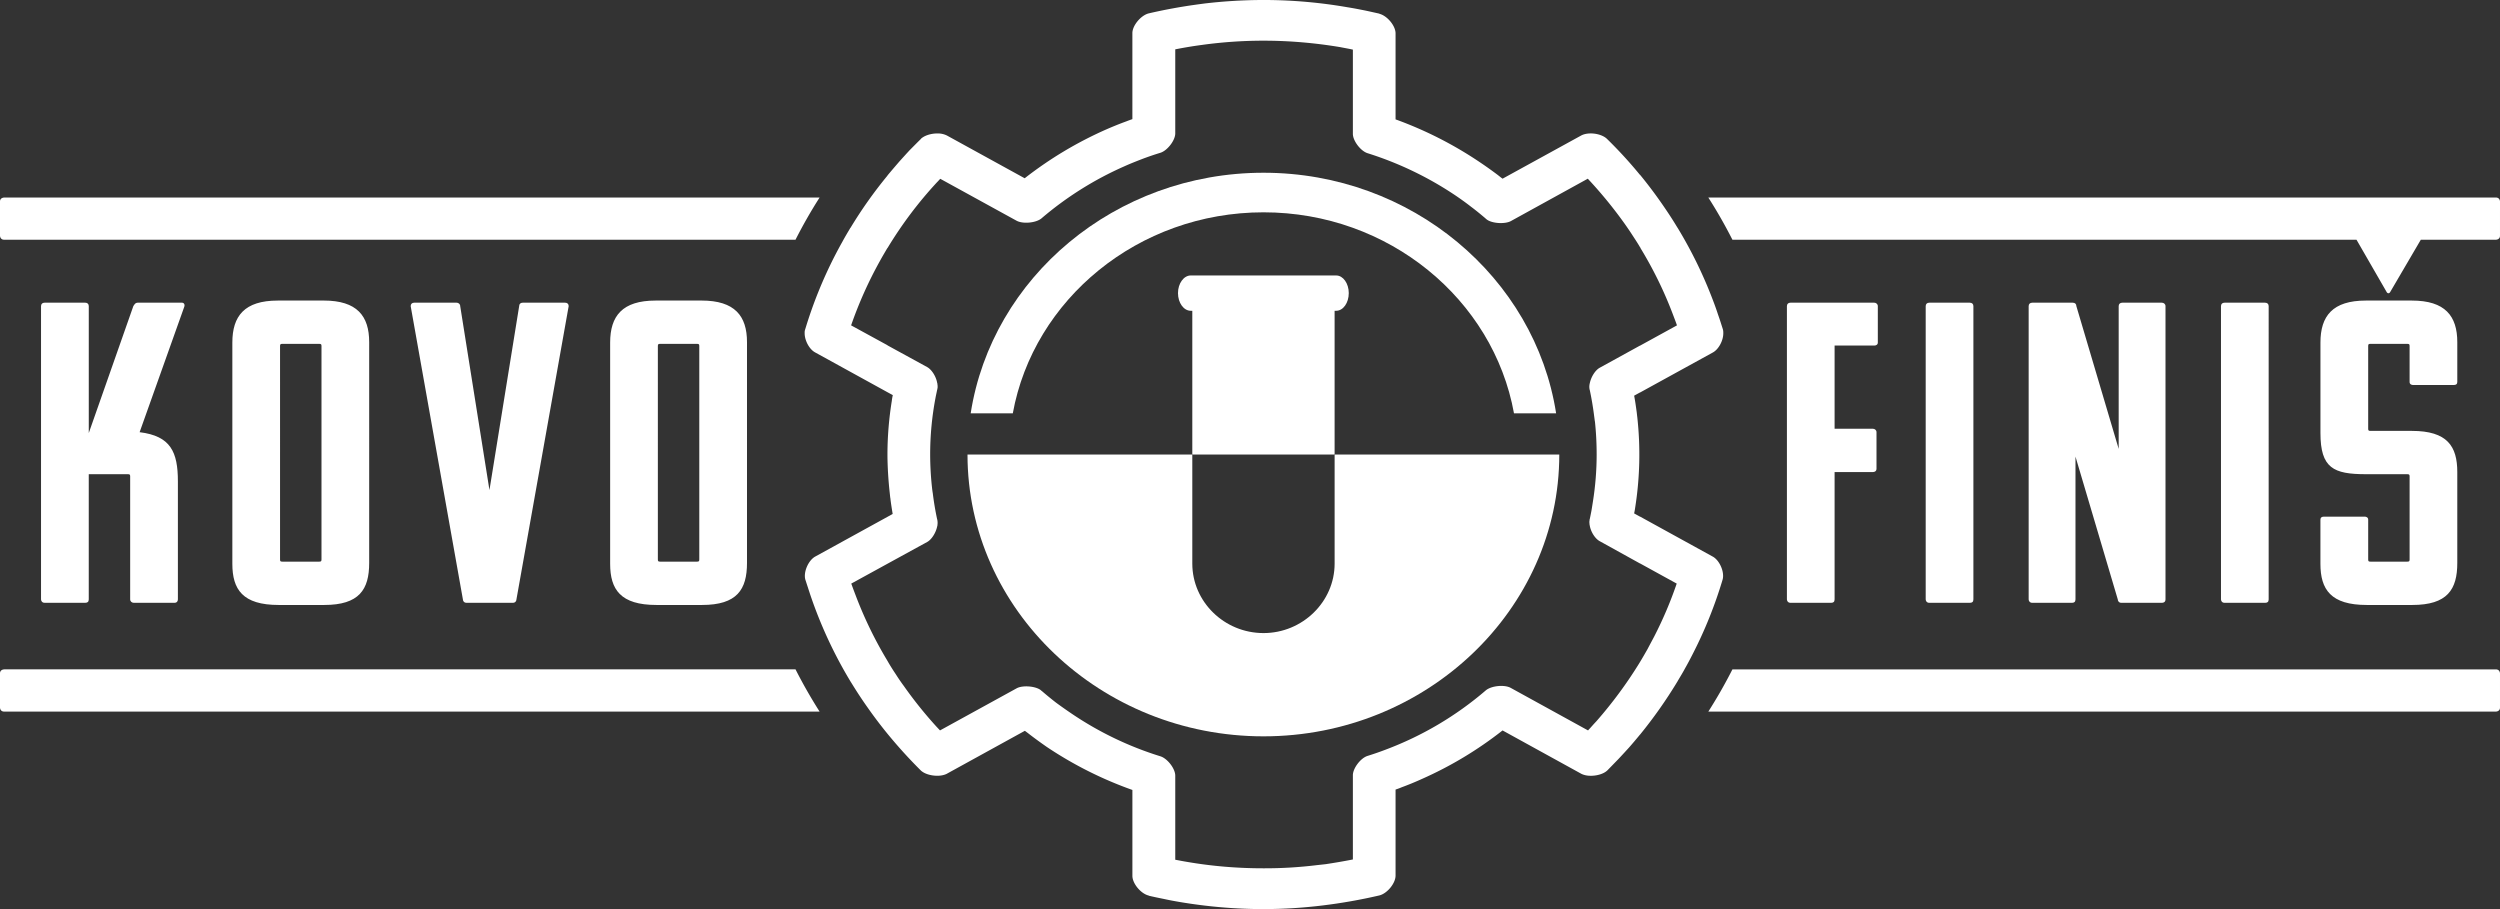
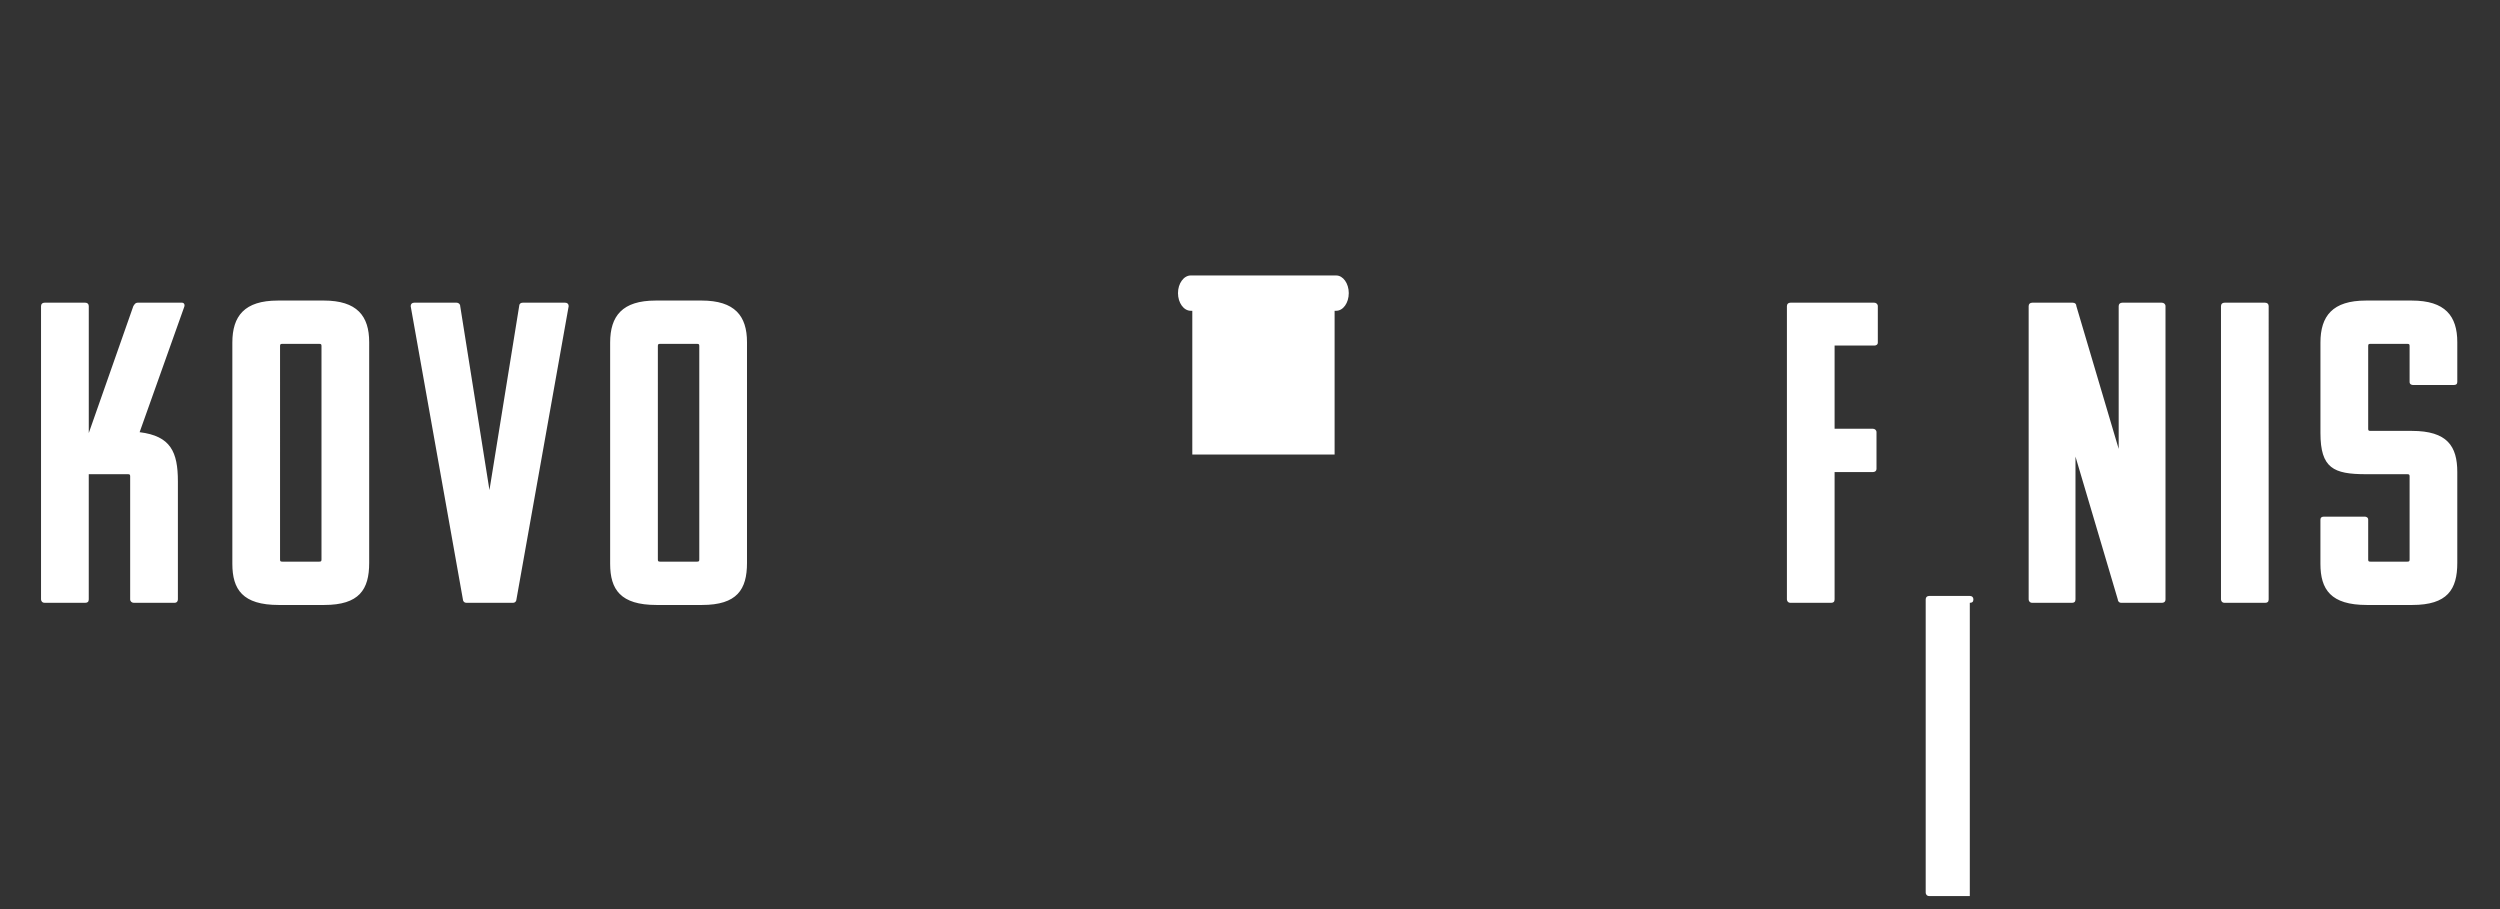
<svg xmlns="http://www.w3.org/2000/svg" width="165" height="60" fill="none">
  <rect width="100%" height="100%" fill="#333333" stroke="none" />
-   <path d="M18.336 19.837c-2.199 0-3.001 1.018-3.001 2.773v14.602c0 1.696.683 2.716 3.06 2.716h3.001c2.317 0 2.97-1.02 2.97-2.773V22.581c0-1.727-.8-2.745-3-2.745h-3.03zm2.882 17.091c0 .114-.03.14-.149.14h-2.436c-.12 0-.15-.026-.15-.14V22.837c0-.114.03-.142.15-.142h2.436c.119 0 .149.028.149.142v14.091zm-9.209-16.951H9.098c-.18 0-.239.142-.298.227L5.859 28.58v-8.376c0-.142-.09-.227-.238-.227H2.947c-.15 0-.239.085-.239.227v19.354c0 .087.06.227.239.227H5.62c.148 0 .238-.057.238-.227v-8.261h2.585c.118 0 .148.03.148.14v8.12c0 .144.119.228.237.228h2.705c.119 0 .208-.084.208-.227v-7.781c0-1.953-.476-3-2.526-3.253l2.942-8.264c.059-.14 0-.283-.15-.283zm22.494 0c-.149 0-.238.085-.238.227l-1.961 12.141-1.93-12.141c0-.142-.12-.227-.24-.227h-2.791c-.15 0-.238.085-.238.227l3.446 19.354c0 .087.06.227.237.227h3.062c.177 0 .236-.14.236-.227l3.447-19.354c0-.142-.089-.227-.238-.227h-2.792zm8.767-.14c-2.198 0-3 1.018-3 2.773v14.602c0 1.696.683 2.716 3.06 2.716h3.002c2.316 0 2.97-1.02 2.97-2.773V22.581c0-1.727-.803-2.745-3-2.745H43.27zm2.883 17.091c0 .114-.03.14-.149.14h-2.436c-.119 0-.149-.026-.149-.14V22.837c0-.114.03-.142.149-.142h2.436c.12 0 .149.028.149.142v14.091zm103.342 2.858c.149 0 .237-.057.237-.227V20.205c0-.142-.088-.227-.237-.227h-2.675c-.148 0-.235.085-.235.227v19.354c0 .086.059.227.235.227h2.675zm-12.751 0c.147 0 .238-.057.238-.227v-9.423l2.791 9.423c0 .086.06.227.238.227h2.674c.119 0 .238-.057.238-.227V20.205c0-.142-.119-.227-.238-.227h-2.614c-.148 0-.238.085-.238.227v9.423l-2.793-9.423c0-.142-.089-.227-.237-.227h-2.674c-.15 0-.238.085-.238.227v19.354c0 .086.06.227.238.227h2.615zm19.317-5.688h-2.674c-.147 0-.239.056-.239.199v2.915c0 1.695.684 2.716 3.06 2.716h3.001c2.32 0 2.972-1.02 2.972-2.773v-5.999c0-1.699-.652-2.717-3.001-2.717h-2.733c-.119 0-.147-.029-.147-.142v-5.462c0-.113.028-.14.147-.14h2.435c.119 0 .151.027.151.14v2.377c0 .142.119.199.235.199h2.675c.15 0 .238-.057.238-.199v-2.631c0-1.726-.803-2.744-3-2.744h-3.032c-2.198 0-3 1.018-3 2.772v5.97c0 2.32.862 2.718 3 2.718h2.734c.118 0 .15.03.15.14v5.491c0 .113-.032.14-.15.14h-2.436c-.119 0-.147-.027-.147-.14v-2.631c0-.143-.12-.2-.239-.2zm-32.362-11.29c.118 0 .237-.057.237-.198v-2.406c0-.141-.119-.227-.237-.227h-5.527c-.148 0-.236.086-.236.227v19.355c0 .086.059.227.236.227h2.673c.15 0 .238-.057.238-.227v-8.403h2.527c.12 0 .239-.057.239-.227v-2.405c0-.142-.119-.227-.239-.227h-2.527v-5.49h2.616zm6.308 16.978c.149 0 .237-.057.237-.227V20.205c0-.142-.088-.227-.237-.227h-2.675c-.148 0-.236.085-.236.227v19.354c0 .086.058.227.236.227h2.675zM88.084 30v-9.489h.105c.459 0 .83-.52.83-1.166 0-.637-.372-1.164-.83-1.164h-9.602c-.458 0-.84.527-.84 1.164 0 .647.382 1.166.84 1.166h.105v9.49h9.392z" fill="#fff" />
-   <path d="M88.085 37.198c0 2.52-2.122 4.585-4.693 4.585-2.588 0-4.7-2.066-4.7-4.585V30H63.855c0 10.238 8.78 18.598 19.537 18.598 10.75 0 19.521-8.36 19.521-18.598H88.085v7.198zm-4.692-23.185c8.266 0 15.171 5.75 16.53 13.266h2.781c-1.397-8.962-9.537-15.878-19.311-15.878-9.793 0-17.933 6.916-19.328 15.878h2.78c1.367-7.516 8.275-13.266 16.548-13.266z" fill="#fff" />
-   <path d="M113.041 36.735l-4.797-2.64h-.01l-.381-.21c.037-.174.057-.29.067-.373a22.454 22.454 0 00.142-5.969c-.028-.218-.037-.345-.047-.392-.047-.345-.095-.69-.162-1.036l.381-.21h.01l4.815-2.647c.374-.21.671-.774.678-1.237v-.065a.79.79 0 00-.028-.226c-.086-.265-.181-.584-.315-.957-.106-.327-.22-.646-.343-.964a29.001 29.001 0 00-2.331-4.777l-.01-.01a24.949 24.949 0 00-.555-.882c-.211-.318-.41-.61-.602-.882a29.642 29.642 0 00-1.309-1.72h-.01a28.782 28.782 0 00-2.169-2.367c-.247-.245-.725-.38-1.144-.363h-.01c-.211.01-.402.054-.554.136l-5.188 2.849c-.105-.074-.202-.155-.307-.238-.372-.28-.756-.555-1.147-.818a25.456 25.456 0 00-5.608-2.858V2.202c0-.501-.553-1.165-1.07-1.292V.9c-.333-.072-.677-.154-1.04-.227-.289-.055-.632-.127-1.044-.191A32.4 32.4 0 0083.598 0H83.2a33.966 33.966 0 00-3.666.227c-.144.019-.353.046-.612.082a35.085 35.085 0 00-3.105.574c-.516.127-1.08.8-1.08 1.301v5.678c-.123.045-.257.091-.391.145-.45.163-.898.346-1.337.537a25.384 25.384 0 00-5.38 3.221l-5.13-2.82a1.354 1.354 0 00-.63-.137h-.01c-.402 0-.83.127-1.07.345l-.01.018c-.325.32-.564.565-.736.737-.172.183-.41.447-.697.765-.258.3-.516.601-.774.909v.01a28.95 28.95 0 00-2.436 3.44l-.01.009c-.01.017.01-.027-.039.062-.152.256-.315.529-.487.847-.21.373-.372.683-.496.92a28.905 28.905 0 00-1.959 4.859.593.593 0 00-.038.227v.064c.01.464.305 1.028.688 1.237l4.777 2.629.353.192a3.365 3.365 0 00-.066.382 22.52 22.52 0 00-.287 3.42v.229c.01.774.057 1.564.144 2.364.028.247.038.383.047.402.038.345.096.69.153 1.047l-.344.19-4.768 2.622c-.458.254-.792 1.035-.65 1.526.087.265.192.593.315.967a29.091 29.091 0 002.696 5.803s.008 0 .008.01c.192.309.373.6.555.874.172.263.373.556.592.864a29.3 29.3 0 001.252 1.648 32.033 32.033 0 002.188 2.411c.239.238.688.363 1.098.363h.01c.23 0 .45-.045.611-.126l5.16-2.84c.105.074.21.155.316.238.401.308.782.581 1.137.828a25.401 25.401 0 005.646 2.837v5.669c0 .51.563 1.184 1.08 1.301v.01c.353.083.698.154 1.022.219.373.083.717.144 1.04.199 1.797.301 3.632.465 5.513.465h.062a32.173 32.173 0 003.819-.238 35.308 35.308 0 003.764-.664c.517-.126 1.069-.8 1.069-1.308v-5.678c.135-.047.267-.092.392-.147a19.8 19.8 0 001.33-.546 24.978 24.978 0 005.34-3.21l5.206 2.866c.145.071.334.118.536.125h.01c.419.019.907-.11 1.154-.345l.02-.018.716-.736c.277-.293.506-.546.698-.756.249-.282.487-.565.726-.856v-.007h.01a30.7 30.7 0 002.435-3.451v-.009c.01-.017 0 .028.04-.062.19-.318.362-.6.497-.856.172-.3.334-.609.496-.927a28.719 28.719 0 001.977-4.916c.145-.492-.189-1.273-.648-1.526h-.001zm-3.859 5.267c-.145.273-.297.555-.45.847-.181.318-.343.6-.487.836l-.01.01c0 .007-.005.013-.008.021a28.461 28.461 0 01-2.877 3.901c-.162.17-.307.335-.429.472h-.01v.01c-.04.036-.067.071-.098.11l-5.1-2.806c-.419-.234-1.29-.144-1.654.165a21.962 21.962 0 01-6.593 3.903 19.9 19.9 0 01-1.211.42c-.459.145-.965.818-.965 1.273v5.56c-.593.118-1.187.218-1.787.31-.135.016-.314.035-.564.062a28.136 28.136 0 01-3.546.212c-1.72 0-3.39-.139-5.025-.42-.286-.046-.554-.1-.801-.146v-5.55c0-.465-.517-1.13-.976-1.275a22.137 22.137 0 01-5.867-2.82 32.12 32.12 0 01-1.022-.72 23.338 23.338 0 01-.965-.79v.009c-.018-.02-.037-.036-.057-.055-.353-.263-1.203-.327-1.586-.11l-5.054 2.777c-.057-.064-.114-.12-.172-.183v-.01h-.01a27.316 27.316 0 01-2.196-2.728 12.764 12.764 0 01-.537-.783c-.19-.283-.362-.556-.514-.82-.01-.016-.02-.044-.04-.064v-.007a26.527 26.527 0 01-2.1-4.324c-.115-.3-.212-.562-.288-.772l2.389-1.31 2.628-1.44c.305-.17.582-.636.658-1.044l.01-.01v-.044a.979.979 0 000-.328v-.029s0-.009-.01-.009a19.366 19.366 0 01-.295-1.755 5.152 5.152 0 01-.048-.347 20.398 20.398 0 01-.124-2.191V30a20.036 20.036 0 01.352-3.74c.021-.127.068-.318.115-.564.01 0 .01-.01.01-.01v-.007h-.01c.01 0 .01 0 .01-.01v-.018c.01-.019.01-.037.01-.037s0 .018-.01.027v-.009s.01-.009.01-.018a.867.867 0 00-.01-.263v-.046c0-.008 0-.008-.01-.008-.065-.42-.343-.884-.658-1.066l-2.628-1.438v-.008l-2.399-1.311a26.796 26.796 0 011.911-4.266c.134-.247.297-.52.478-.83h.01v-.008c.01-.01.01-.019.01-.028v.018a26.618 26.618 0 013.276-4.348c.01 0 .01 0 .01-.01.067-.064.125-.137.19-.201l5.036 2.767c.42.228 1.28.146 1.643-.154a22.175 22.175 0 015.456-3.431c.382-.173.773-.327 1.175-.483a19.57 19.57 0 011.223-.418c.46-.146.976-.82.976-1.274V3.257a27.395 27.395 0 011.747-.29 29.649 29.649 0 014.07-.282h.009c1.75 0 3.43.154 5.064.426.23.047.506.092.833.164v5.56c0 .455.506 1.128.965 1.275a22.494 22.494 0 015.836 2.811c.335.228.678.473 1.003.728.307.228.604.474.918.738.03.027.057.054.114.099.344.263 1.194.318 1.586.108l5.084-2.801c.037.045.075.082.115.127v.01h.01a28.95 28.95 0 012.302 2.83c.191.272.373.536.535.79.173.264.335.51.477.755l.01.01a.75.75 0 00.037.063h-.008a26.172 26.172 0 012.129 4.35c.095.254.193.5.277.746l-2.436 1.338h-.01l-2.645 1.455c-.317.173-.593.637-.668 1.056 0 0 0 .009-.01.009v.036a.85.85 0 000 .319v.027c.01 0 .01.01.01.01.121.563.219 1.146.294 1.746.03.21.04.328.05.347.075.7.114 1.428.114 2.183 0 1.055-.087 2.101-.248 3.113-.048.3-.078.498-.095.592-.03.154-.067.343-.115.572l-.01.01v.025a.058.058 0 00-.006.022c.001-.004.002-.009.006-.012v.028c-.02.081-.01.164 0 .255v.045c.01.008.01.008.01.019.065.417.344.88.668 1.053l2.646 1.465h.01l2.418 1.33a26.09 26.09 0 01-1.481 3.484zM.277 44.179s-.277 0-.277.264V46.7s0 .265.277.265h53.817a32.862 32.862 0 01-1.59-2.788H.276zm164.446 0H114.34a32.87 32.87 0 01-1.591 2.787h51.974s.277 0 .277-.265v-2.258s0-.264-.277-.264zM.277 15.823h52.226a32.387 32.387 0 011.59-2.785H.277S0 13.038 0 13.3v2.257s0 .265.277.265zm164.446-2.786h-51.974c.576.9 1.105 1.83 1.591 2.785h41.189l1.988 3.448c.06.113.179.113.238 0l2.019-3.448h4.949s.277 0 .277-.264V13.3s0-.264-.277-.264z" fill="#fff" />
+   <path d="M18.336 19.837c-2.199 0-3.001 1.018-3.001 2.773v14.602c0 1.696.683 2.716 3.06 2.716h3.001c2.317 0 2.97-1.02 2.97-2.773V22.581c0-1.727-.8-2.745-3-2.745h-3.03zm2.882 17.091c0 .114-.03.14-.149.14h-2.436c-.12 0-.15-.026-.15-.14V22.837c0-.114.03-.142.15-.142h2.436c.119 0 .149.028.149.142v14.091zm-9.209-16.951H9.098c-.18 0-.239.142-.298.227L5.859 28.58v-8.376c0-.142-.09-.227-.238-.227H2.947c-.15 0-.239.085-.239.227v19.354c0 .087.06.227.239.227H5.62c.148 0 .238-.057.238-.227v-8.261h2.585c.118 0 .148.03.148.14v8.12c0 .144.119.228.237.228h2.705c.119 0 .208-.084.208-.227v-7.781c0-1.953-.476-3-2.526-3.253l2.942-8.264c.059-.14 0-.283-.15-.283zm22.494 0c-.149 0-.238.085-.238.227l-1.961 12.141-1.93-12.141c0-.142-.12-.227-.24-.227h-2.791c-.15 0-.238.085-.238.227l3.446 19.354c0 .087.06.227.237.227h3.062c.177 0 .236-.14.236-.227l3.447-19.354c0-.142-.089-.227-.238-.227h-2.792zm8.767-.14c-2.198 0-3 1.018-3 2.773v14.602c0 1.696.683 2.716 3.06 2.716h3.002c2.316 0 2.97-1.02 2.97-2.773V22.581c0-1.727-.803-2.745-3-2.745H43.27zm2.883 17.091c0 .114-.03.14-.149.14h-2.436c-.119 0-.149-.026-.149-.14V22.837c0-.114.03-.142.149-.142h2.436c.12 0 .149.028.149.142v14.091zm103.342 2.858c.149 0 .237-.057.237-.227V20.205c0-.142-.088-.227-.237-.227h-2.675c-.148 0-.235.085-.235.227v19.354c0 .086.059.227.235.227h2.675zm-12.751 0c.147 0 .238-.057.238-.227v-9.423l2.791 9.423c0 .086.06.227.238.227h2.674c.119 0 .238-.057.238-.227V20.205c0-.142-.119-.227-.238-.227h-2.614c-.148 0-.238.085-.238.227v9.423l-2.793-9.423c0-.142-.089-.227-.237-.227h-2.674c-.15 0-.238.085-.238.227v19.354c0 .086.06.227.238.227h2.615zm19.317-5.688h-2.674c-.147 0-.239.056-.239.199v2.915c0 1.695.684 2.716 3.06 2.716h3.001c2.32 0 2.972-1.02 2.972-2.773v-5.999c0-1.699-.652-2.717-3.001-2.717h-2.733c-.119 0-.147-.029-.147-.142v-5.462c0-.113.028-.14.147-.14h2.435c.119 0 .151.027.151.14v2.377c0 .142.119.199.235.199h2.675c.15 0 .238-.057.238-.199v-2.631c0-1.726-.803-2.744-3-2.744h-3.032c-2.198 0-3 1.018-3 2.772v5.97c0 2.32.862 2.718 3 2.718h2.734c.118 0 .15.03.15.14v5.491c0 .113-.032.14-.15.14h-2.436c-.119 0-.147-.027-.147-.14v-2.631c0-.143-.12-.2-.239-.2zm-32.362-11.29c.118 0 .237-.057.237-.198v-2.406c0-.141-.119-.227-.237-.227h-5.527c-.148 0-.236.086-.236.227v19.355c0 .086.059.227.236.227h2.673c.15 0 .238-.057.238-.227v-8.403h2.527c.12 0 .239-.057.239-.227v-2.405c0-.142-.119-.227-.239-.227h-2.527v-5.49h2.616zm6.308 16.978c.149 0 .237-.057.237-.227c0-.142-.088-.227-.237-.227h-2.675c-.148 0-.236.085-.236.227v19.354c0 .086.058.227.236.227h2.675zM88.084 30v-9.489h.105c.459 0 .83-.52.83-1.166 0-.637-.372-1.164-.83-1.164h-9.602c-.458 0-.84.527-.84 1.164 0 .647.382 1.166.84 1.166h.105v9.49h9.392z" fill="#fff" />
</svg>